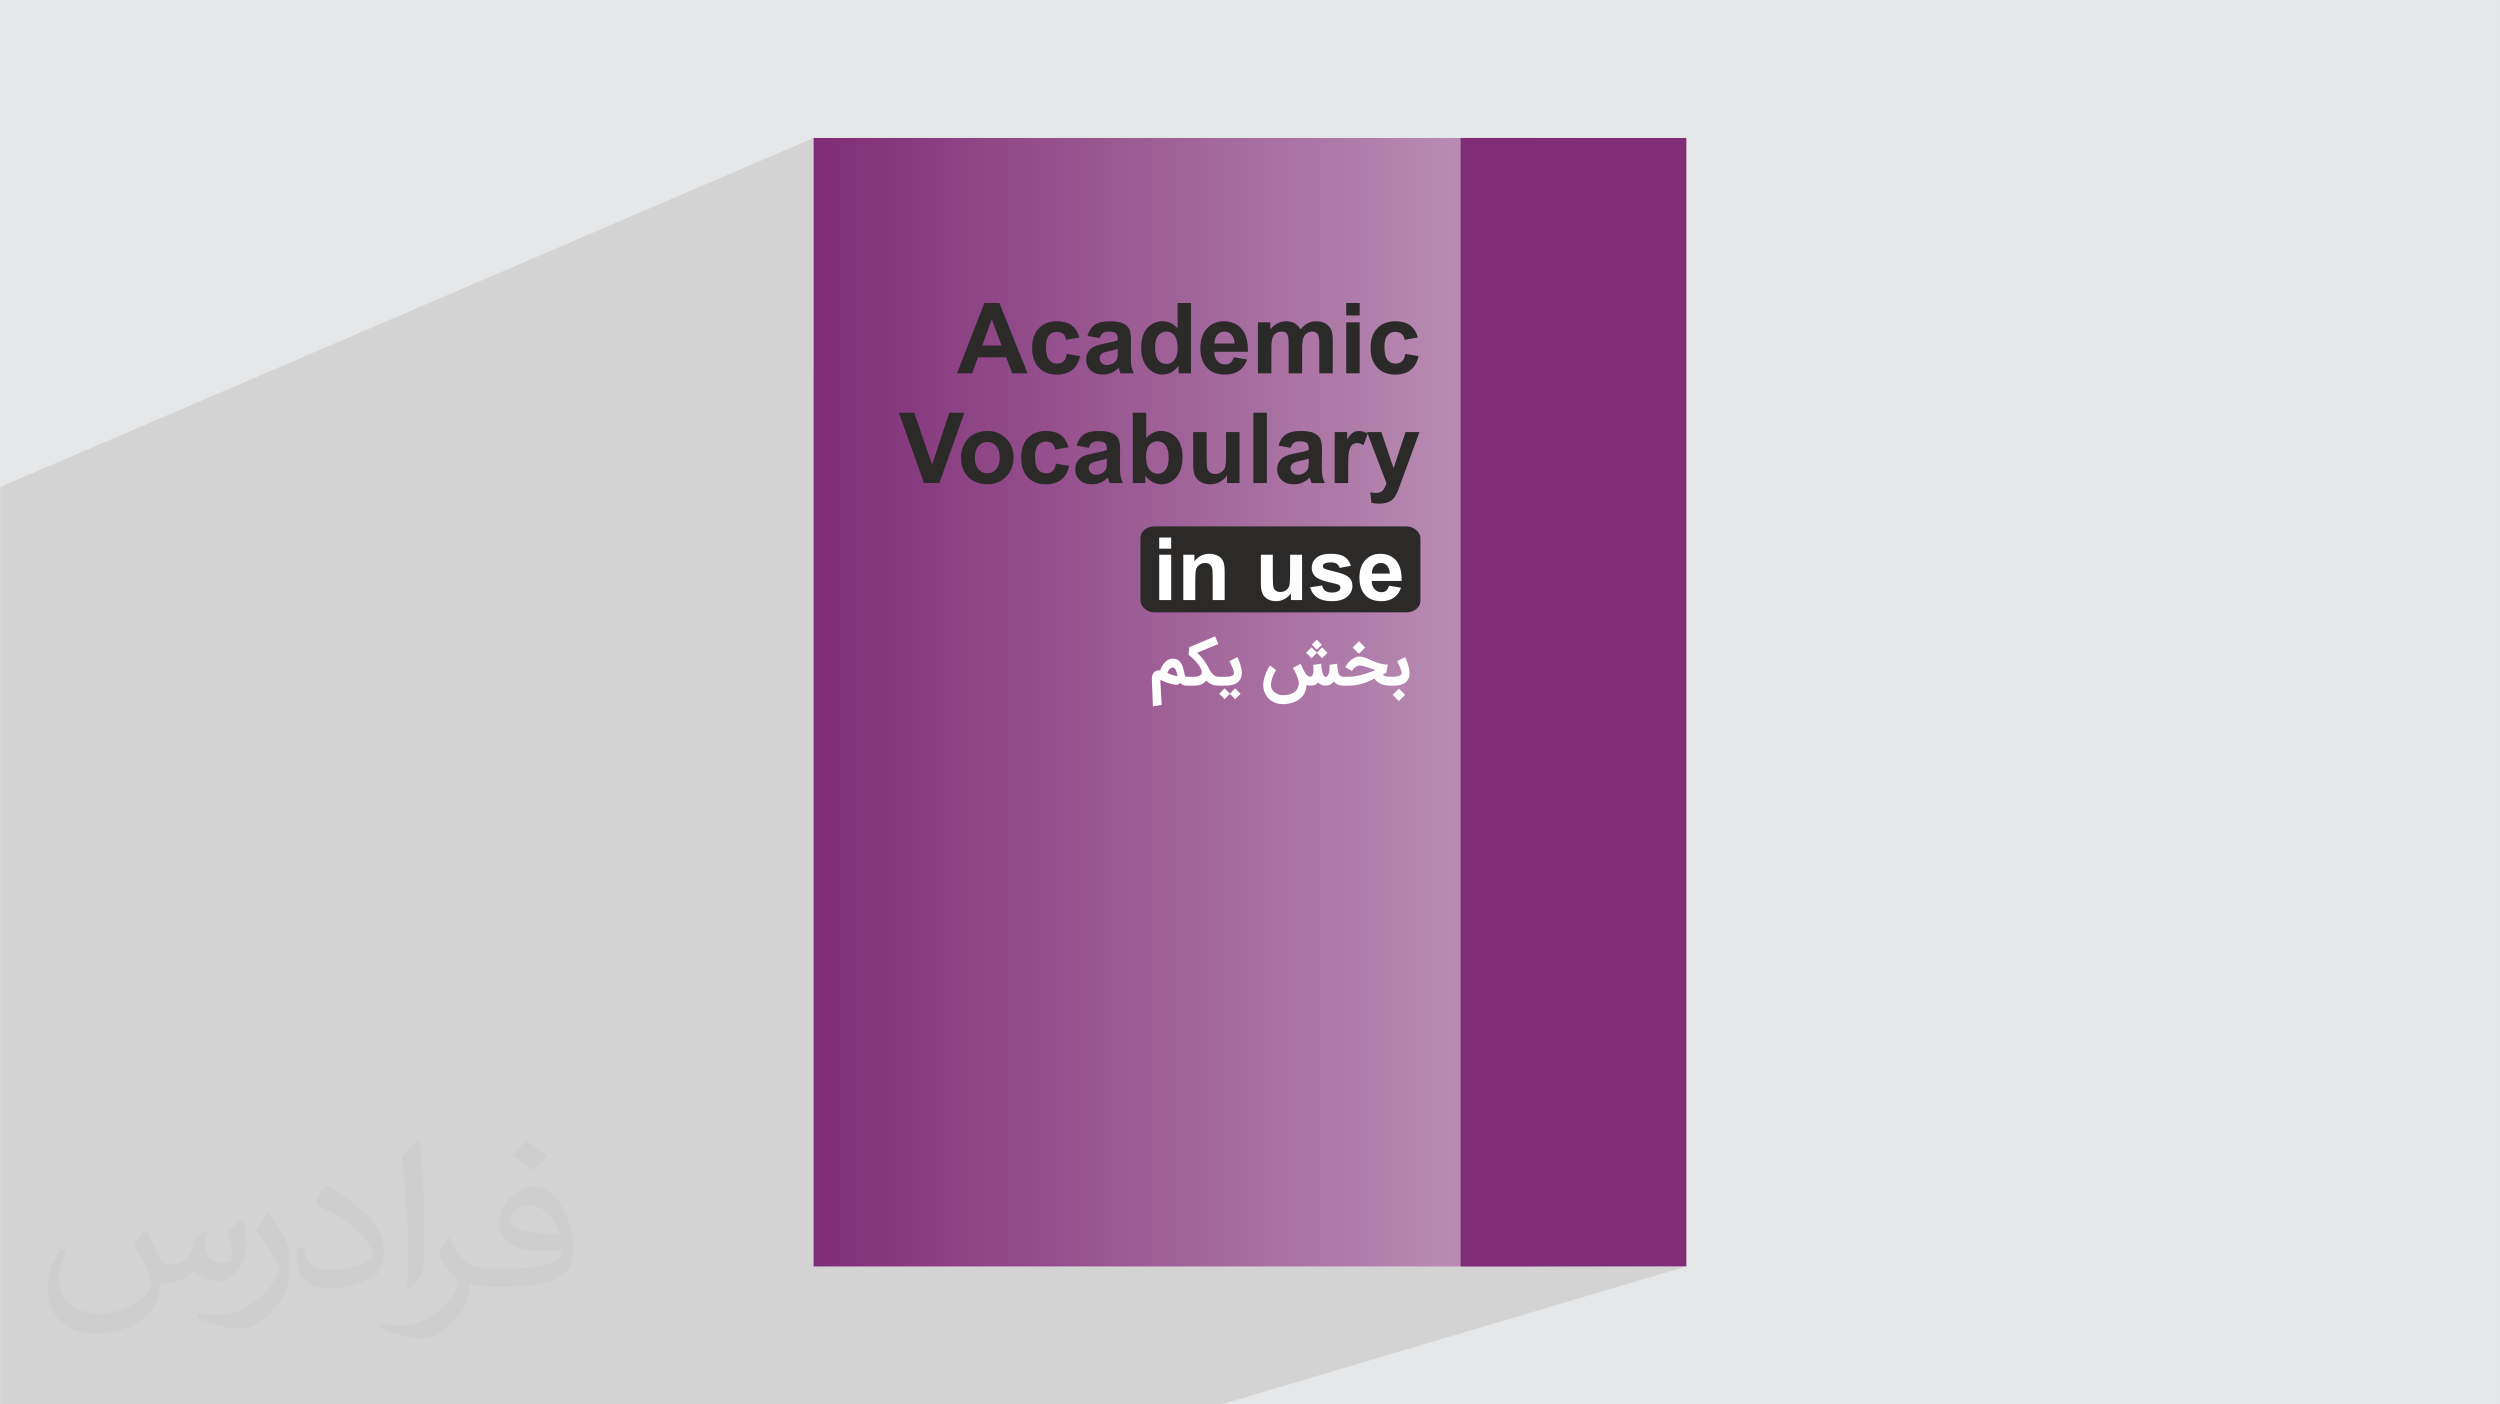
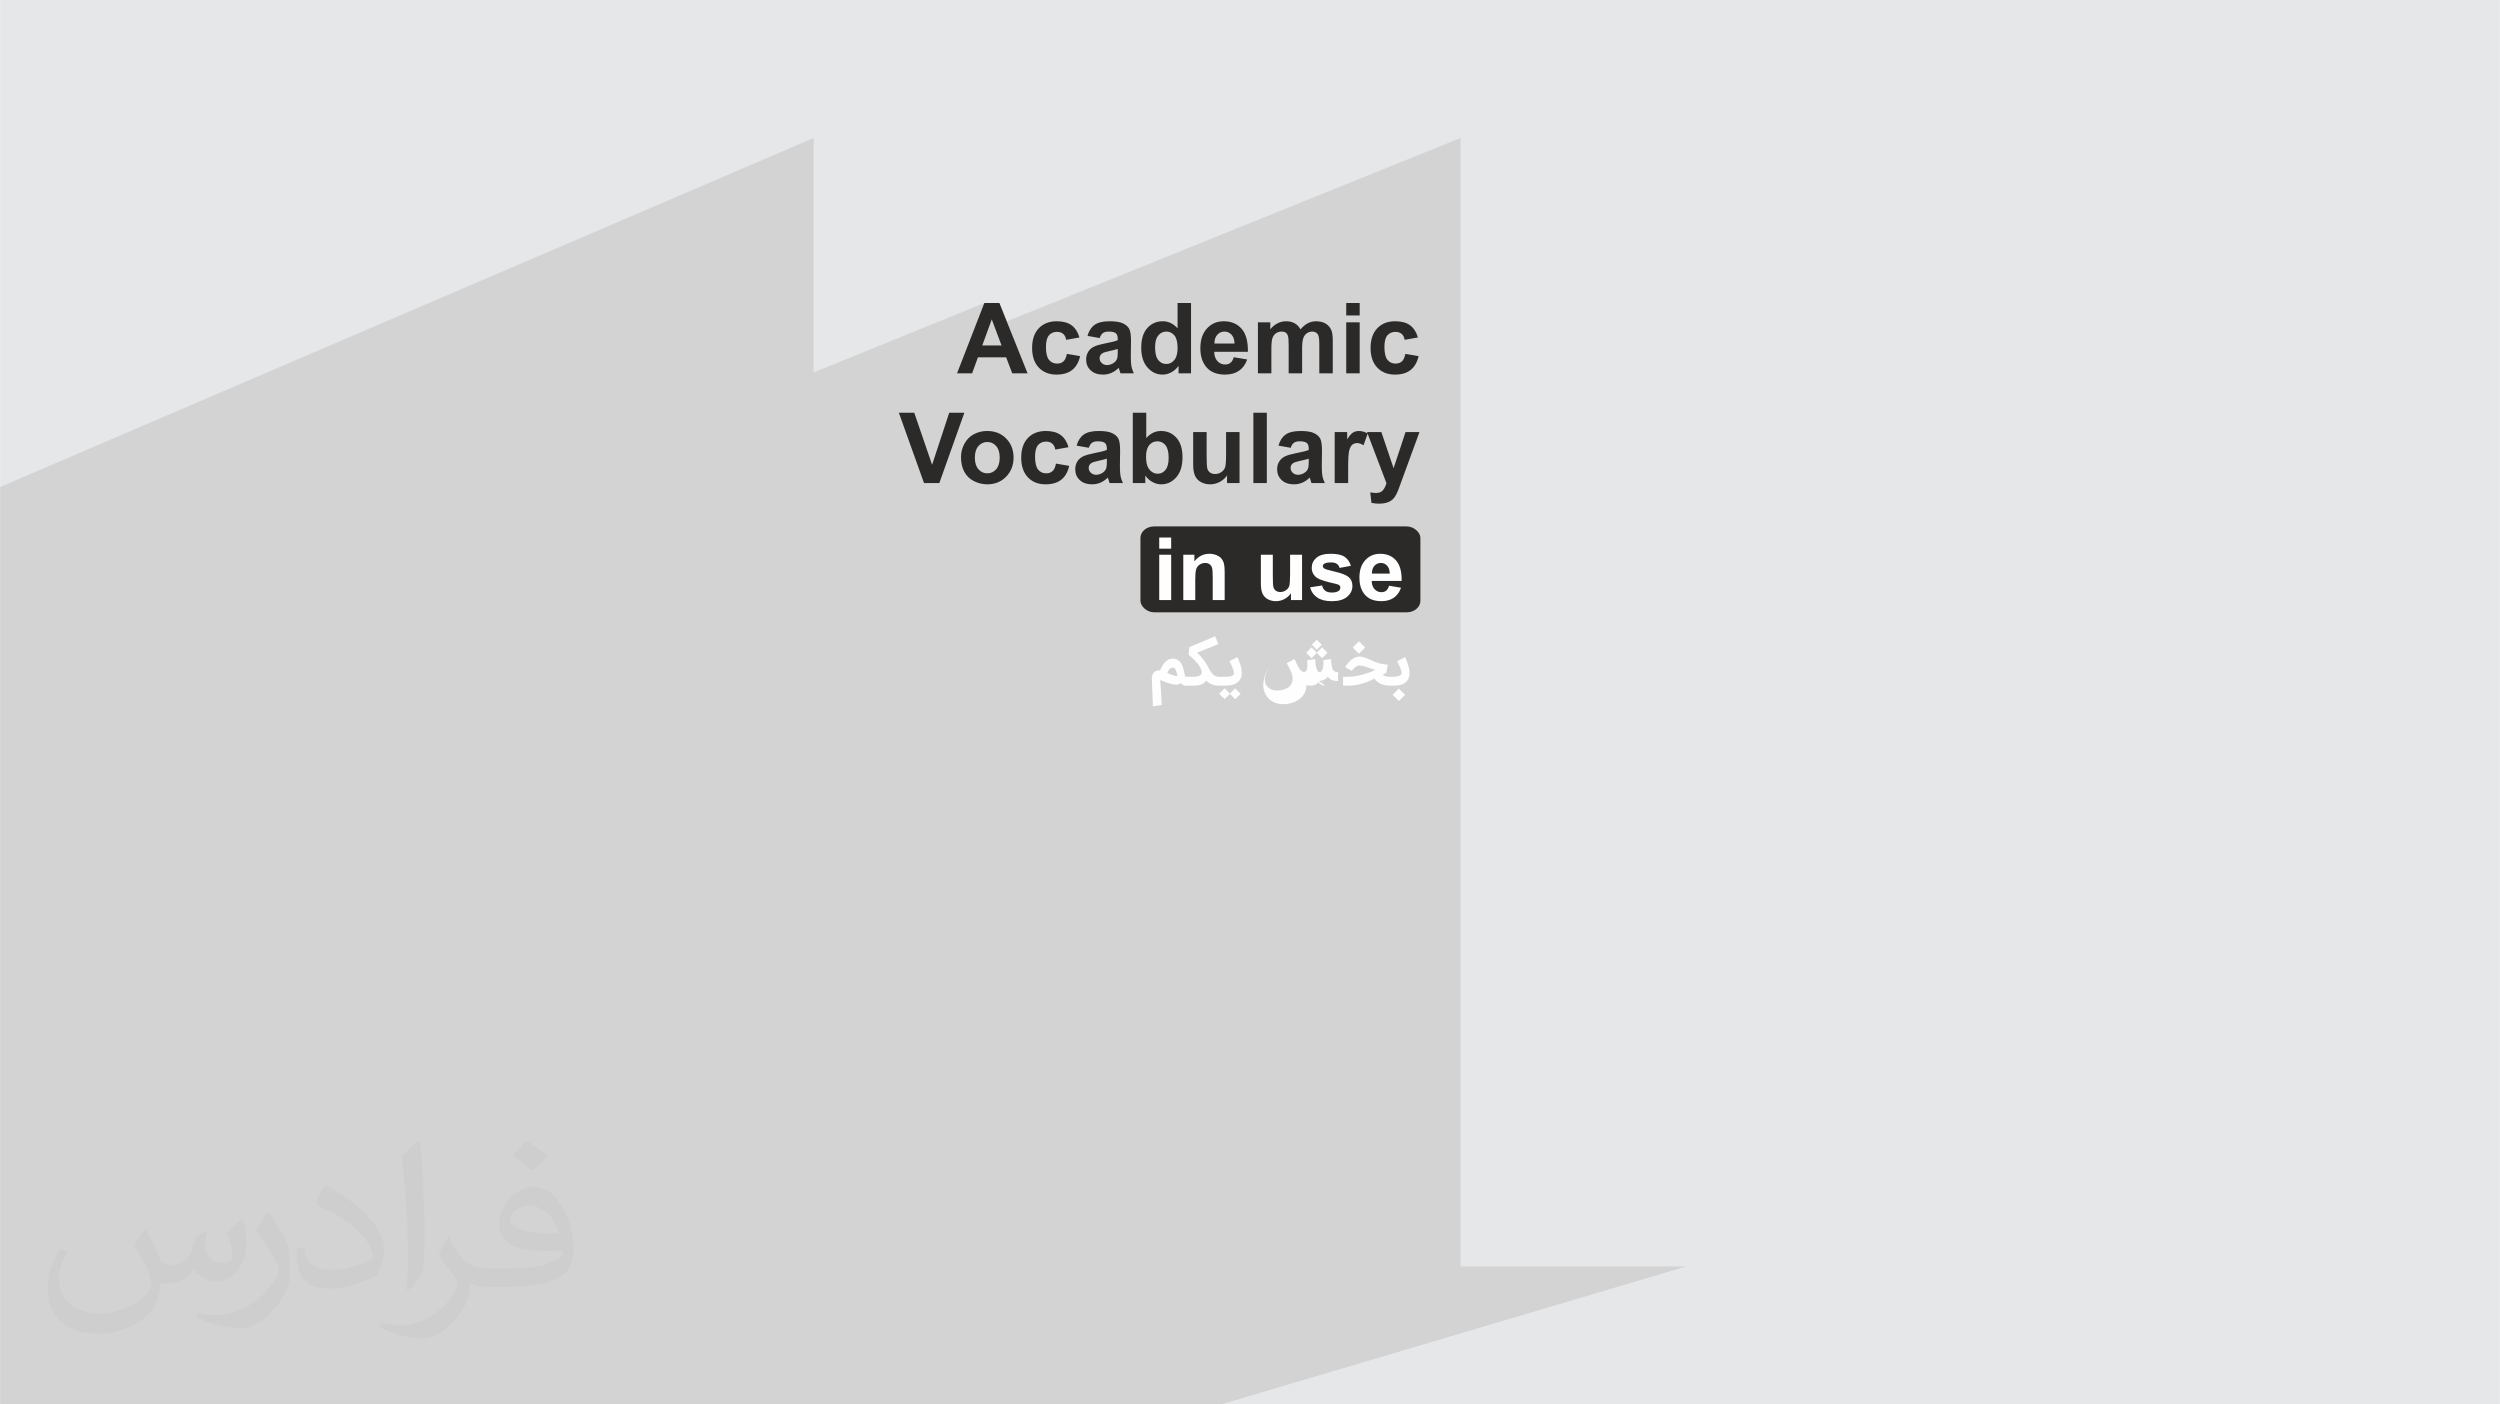
<svg xmlns="http://www.w3.org/2000/svg" xml:space="preserve" width="3.708in" height="2.083in" version="1.0" style="shape-rendering:geometricPrecision; text-rendering:geometricPrecision; image-rendering:optimizeQuality; fill-rule:evenodd; clip-rule:evenodd" viewBox="0 0 3702.73 2080.18">
  <defs>
    <style type="text/css">
   
    .fil6 {fill:#2B2A29}
    .fil5 {fill:#7F2D76}
    .fil0 {fill:#E6E7E8}
    .fil7 {fill:#FEFEFE;fill-rule:nonzero}
    .fil4 {fill:#2B2A29;fill-rule:nonzero}
    .fil2 {fill:#373435;fill-opacity:0.031}
    .fil1 {fill:#2B2A29;fill-opacity:0.102}
    .fil3 {fill:url(#id0)}
   
  </style>
    <linearGradient id="id0" gradientUnits="userSpaceOnUse" x1="1205.01" y1="1040.09" x2="2497.71" y2="1040.09">
      <stop offset="0" style="stop-opacity:1; stop-color:#7F2D76" />
      <stop offset="0.82" style="stop-opacity:1; stop-color:#BF96BA" />
      <stop offset="1" style="stop-opacity:1; stop-color:white" />
    </linearGradient>
  </defs>
  <g id="Layer_x0020_1">
    <polygon class="fil0" points="-0,0 3702.73,0 3702.73,2080.18 -0,2080.18 " />
    <polygon class="fil1" points="1487.98,2080.18 568.97,2080.18 -0,2080.18 -0,1774.71 -0,1769.51 -0,1758.6 -0,1754.68 -0,1751.15 -0,1742.24 -0,1739.66 -0,1739.14 -0,1735.29 -0,1734.46 -0,1733.03 -0,1732.48 -0,1729.43 -0,1727.51 -0,1724.04 -0,1722.44 -0,1721.5 -0,1720.84 -0,1719.27 -0,1717.9 -0,1717.37 -0,1715.3 -0,1714.86 -0,1713.94 -0,1713.02 -0,1710.98 -0,1709.96 -0,1709.6 -0,1701.98 -0,1697.88 -0,1697.62 -0,1695.93 -0,1695.46 -0,1694.92 -0,1691.37 -0,1690.81 -0,1690.22 -0,1689.75 -0,1687.89 -0,1686.4 -0,1686.1 -0,1683.42 -0,1681.68 -0,1680.46 -0,1678.91 -0,1678.73 -0,1678.34 -0,1677.1 -0,1676.56 -0,1675.83 -0,1673.96 -0,1673.67 -0,1670.92 -0,1669.81 -0,1669.28 -0,1668.42 -0,1668.06 -0,1665.66 -0,1665.62 -0,1664.19 -0,1663.67 -0,1660.32 -0,1659.25 -0,1658.71 -0,1657.64 -0,1656.74 -0,1654.97 -0,1649.35 -0,1648.46 -0,1648.04 -0,1643.27 -0,1642.73 -0,1641.74 -0,1639.47 -0,1638.02 -0,1634.66 -0,1628.62 -0,1626.4 -0,1624.09 -0,1621.96 -0,1620.91 -0,1620.78 -0,1620.66 -0,1616.59 -0,1616.53 -0,1615.35 -0,1611.71 -0,1606.44 -0,1605.53 -0,1603.95 -0,1603.64 -0,1598.01 -0,1592.68 -0,1588.47 -0,1586.72 -0,1585.23 -0,1583.82 -0,1577.94 -0,1576.86 -0,1574.17 -0,1573.41 -0,1561.15 -0,1560.6 -0,1554.77 -0,1548.66 -0,1546.24 -0,1540.38 -0,1534.43 -0,1533.07 -0,1528.54 -0,1518.81 -0,1512.25 -0,1501.34 -0,1495.55 -0,1494.86 -0,1491.51 -0,1490.86 -0,1490.52 -0,1480.6 -0,1470.98 -0,1468.63 -0,1467.98 -0,1466.52 -0,1460.56 -0,1456.55 -0,1445.9 -0,1444.94 -0,1441.93 -0,1436.86 -0,1433.54 -0,1430.03 -0,1427.85 -0,1426.48 -0,1426.45 -0,1419.7 -0,1418.14 -0,1414.67 -0,1414.25 -0,1413.29 -0,1411.07 -0,1410.65 -0,1405.44 -0,1404.52 -0,1403.08 -0,1401.91 -0,1401.24 -0,1397.99 -0,1395.05 -0,1393.61 -0,1391.19 -0,1388.38 -0,1378.38 -0,1373.18 -0,1366.74 -0,1361.7 -0,1356.84 -0,1355.38 -0,1353.47 -0,1347.34 -0,1343.32 -0,1340.52 -0,1340.34 -0,1338.37 -0,1337.57 -0,1335.77 -0,1331.72 -0,1331.16 -0,1330.65 -0,1328.96 -0,1328.83 -0,1323.79 -0,1320.44 -0,1317.62 -0,1316.62 -0,1313.92 -0,1312.43 -0,1307.73 -0,1304.89 -0,1304.11 -0,1304.01 -0,1303.16 -0,1302.13 -0,1299.35 -0,1295 -0,1294.25 -0,1290.94 -0,1289.83 -0,1286.5 -0,1285.66 -0,1279.64 -0,1278.71 -0,1274.13 -0,1273.36 -0,1270.09 -0,1267.29 -0,1267.17 -0,1264.97 -0,1260.02 -0,1259.25 -0,1258.13 -0,1256.05 -0,1255.97 -0,1252.17 -0,1251.91 -0,1246.28 -0,1246.09 -0,1245.23 -0,1243.94 -0,1243.18 -0,1239.86 -0,1239.57 -0,1236.11 -0,1233.88 -0,1232.98 -0,1231.51 -0,1228.89 -0,1228.87 -0,1228.56 -0,1228.32 -0,1224.09 -0,1221.11 -0,1219.21 -0,1218.16 -0,1215.49 -0,1212.82 -0,1212.24 -0,1206.61 -0,1203.15 -0,1200.27 -0,1191.56 -0,1191.19 -0,1179.72 -0,1178.92 -0,1178.5 -0,1176.2 -0,1172.19 -0,1170.4 -0,1164.35 -0,1163.21 -0,1163.11 -0,1159.49 -0,1159.35 -0,1159.02 -0,1154.29 -0,1152.5 -0,1151.57 -0,1150.67 -0,1145.45 -0,1145.42 -0,1143.25 -0,1139.12 -0,1129.82 -0,1129.61 -0,1118.39 -0,1111.22 -0,1108 -0,1102.26 -0,1097.58 -0,1078.52 -0,1067.76 -0,1049.88 -0,1041.67 -0,721.36 1205.01,204.35 1205.01,551.65 1457.88,448.81 1480.16,448.81 1491.05,476 2163.33,204.35 2163.33,1875.83 2497.71,1875.83 1808.66,2080.18 " />
    <path class="fil2" d="M215.96 1821.93c7.07,10.71 11.65,21.01 16.13,32.45 3.33,6.66 5.09,18.93 20.7,18.93 4.57,0 11.13,-1.35 16.95,-4.57 6.55,-3.44 11.54,-8.64 14.15,-16.53l6.24 -21.01 15.19 -7.49 1.04 1.04c-2.08,7.91 -2.59,15.5 -2.59,21.43 0,17.57 15.19,24.23 27.25,24.23 7.07,0 13.42,-3.44 13.42,-9.89 0,-8.32 -3.53,-22.47 -8.12,-35.16 7.07,-7.07 14.15,-14.15 22.26,-19.87l1.25 0.63c3.53,14.98 5.51,29.75 5.51,39.63 0,9.67 -4.27,20.39 -7.8,27.36 -7.28,13.73 -20.18,24.65 -35.78,24.65 -11.85,0 -25.06,-5.93 -34.12,-16.95l-0.52 0c-8.53,10.61 -21.74,20.18 -42.86,20.18l-6.55 0c-1.04,13.94 -4.05,23.81 -8.64,32.66 -12.58,24.54 -49.92,41.92 -85.08,41.92 -48.89,0 -73.43,-28.19 -73.43,-65.73 0,-23.19 7.59,-44.72 19.24,-60.01l9.56 3.95c-7.28,13.94 -12.17,27.04 -12.17,39.94 0,35.16 28.61,51.9 61.58,51.9 30.58,0 68.44,-19.45 75.31,-42.02 -2.59,-24.65 -11.85,-36.19 -26,-58.66 4.27,-7.49 9.78,-14.98 16.64,-22.98l1.25 0 0 0 0 0 -0.01 -0.04zm563.83 -132.3c10.3,6.45 20.39,14.04 30.27,22.78 -5.51,7.8 -12.38,14.88 -20.91,21.12 -9.89,-8.01 -19.76,-14.88 -29.86,-22.16 6.86,-7.7 13.63,-15.08 20.49,-21.74l0 0 0 0 0 0 0 0 0 0 0.01 0zm5.3 96.11c-16.64,0 -30.27,10.92 -30.27,19.03 0,17.38 33.28,22.78 73.12,22.56 -4.99,-20.39 -22.47,-41.61 -42.86,-41.61l0 0.01zm-37.35 92.99c21.64,0 40.57,-0.63 55.02,-4.27 16.13,-4.05 29.75,-12.17 29.75,-17.78 0,-1.46 0,-3.22 -0.52,-4.68 -9.05,0.83 -19.45,0.83 -28.5,0.83 -29.33,0 -51.79,-6.66 -60.64,-23.09 -2.19,-4.57 -3.74,-9.67 -3.74,-15.5 0,-15.92 6.86,-31.41 18.93,-42.13 10.08,-8.84 21.22,-14.35 32.55,-14.35 20.49,0 36.81,16.44 48.26,42.34 6.24,14.15 10.5,30.47 10.5,51.07 0,13.73 -3.74,25.27 -12.27,33.8 -15.92,15.4 -45.24,21.22 -90.17,21.22l-20.39 0 0 0 -5.3 0c-11.13,0 -19.14,-1.98 -25.48,-6.86l-1.04 0c0.31,2.59 0.52,5.09 0.52,7.49 0,10.08 -3.33,22.98 -10.08,33.28 -19.97,29.64 -41.61,42.53 -60.33,42.53 -18.93,0 -42.13,-7.28 -63.03,-16.75l3.74 -7.28c6.76,2.81 16.13,4.68 29.02,4.68 33.8,0 78.21,-32.45 83.72,-64.17 -1.25,-2.59 -3.53,-6.03 -6.76,-9.67 -9.89,-11.75 -16.13,-21.53 -21.95,-31.82 4.99,-9.89 9.56,-17.78 13.83,-24.96l1.77 -0.21c14.46,29.44 27.56,46.28 56.78,46.28l4.57 0 0 0 21.22 0 0 0 0 0 0 0 0 0 0 0 0.04 0zm-146.45 31.1c2.5,-13.52 2.7,-28.7 2.7,-42.86l0 -21.01c0,-39.21 -4.99,-96.2 -9.05,-133.34 7.07,-7.59 16.95,-16.53 24.75,-22.56l2.29 0.63c5.3,46.7 6.55,100.79 6.55,150.81 0,13.11 -0.52,25.9 -1.77,35.26 -0.73,11.85 -7.59,20.8 -22.26,34.53l-3.22 -1.46zm-150.71 -61.89c0.73,18.41 9.78,32.87 41.4,32.87 19.66,0 36.3,-5.09 54.71,-13.83 3.33,-1.46 5.09,-3.44 5.09,-5.09 0,-11.54 -8.84,-26.83 -23.71,-40.77 -14.46,-13.11 -33.6,-24.65 -51.48,-32.35 -6.14,-2.59 -8.12,-5.3 -8.12,-7.91 0,-5.3 7.07,-16.44 12.9,-24.44l1.98 -0.21c20.49,10.71 43.38,26.63 60.33,44.3 15.4,16.33 24.96,32.87 24.96,50.86 0,13.31 -4.05,25.79 -10.61,37.44 -22.47,11.33 -46.39,19.97 -70.1,19.97 -28.81,0 -48.47,-13.52 -48.47,-45.24 0,-3.44 0,-8.73 1.25,-15.61l9.89 0 0 0 0 0 0 0 0 0 0 0 -0.01 0zm-52.11 -52.32l17.89 28.92c6.55,10.71 12.69,22.37 12.69,40.77l0 23.5c0,19.03 -12.17,39.42 -31.82,59.6 -15.4,13.63 -29.02,19.45 -41.61,19.45 -18.72,0 -40.15,-5.82 -64.9,-16.44l2.81 -7.28c7.8,2.08 16.84,3.84 27.98,3.84 35.58,-0.21 71.97,-26.21 88.61,-57.93 1.98,-3.64 2.7,-7.07 2.7,-9.47 0,-3.64 -1.98,-7.7 -3.53,-11.33 -9.05,-17.05 -19.14,-32.66 -30.27,-47.12 5.82,-9.16 11.65,-17.99 17.99,-26.73l1.46 0.21 0 0 0 0 0 0 0 0 0 0 -0.01 0z" />
    <g id="_2332218506320">
-       <rect class="fil3" x="1205" y="204.35" width="1292.71" height="1671.49" />
      <path class="fil4" d="M1521.89 552.97l-22.72 0 -8.99 -23.72 -41.78 0 -8.65 23.72 -22.31 0 40.44 -104.16 22.28 0 41.73 104.16zm-38.55 -41.32l-14.47 -38.55 -14.07 38.55 28.54 0zm115.38 -11.79l-19.64 3.49c-0.65,-3.91 -2.16,-6.84 -4.51,-8.83 -2.35,-1.96 -5.38,-2.96 -9.12,-2.96 -4.97,0 -8.95,1.72 -11.9,5.16 -2.96,3.44 -4.44,9.19 -4.44,17.27 0,8.97 1.5,15.3 4.51,19.01 3.01,3.71 7.04,5.55 12.08,5.55 3.78,0 6.89,-1.09 9.29,-3.25 2.42,-2.16 4.12,-5.87 5.11,-11.15l19.64 3.35c-2.04,9.01 -5.94,15.83 -11.71,20.44 -5.77,4.6 -13.5,6.91 -23.22,6.91 -11.01,0 -19.81,-3.49 -26.36,-10.45 -6.57,-6.99 -9.84,-16.64 -9.84,-28.98 0,-12.49 3.3,-22.19 9.87,-29.14 6.57,-6.96 15.47,-10.43 26.7,-10.43 9.16,0 16.46,1.99 21.9,5.94 5.41,3.95 9.29,9.97 11.66,18.06zm29.99 0.87l-18.04 -3.2c2.04,-7.37 5.56,-12.82 10.52,-16.37 4.97,-3.54 12.37,-5.31 22.16,-5.31 8.9,0 15.54,1.04 19.91,3.15 4.34,2.11 7.42,4.78 9.19,8.03 1.77,3.25 2.67,9.19 2.67,17.87l-0.29 23.28c0,6.62 0.32,11.51 0.95,14.67 0.63,3.15 1.82,6.52 3.57,10.11l-19.79 0c-0.51,-1.31 -1.16,-3.25 -1.91,-5.82 -0.32,-1.19 -0.55,-1.97 -0.7,-2.33 -3.4,3.34 -7.03,5.84 -10.91,7.52 -3.88,1.67 -8,2.52 -12.39,2.52 -7.74,0 -13.85,-2.11 -18.31,-6.33 -4.46,-4.19 -6.69,-9.53 -6.69,-15.98 0,-4.24 1.02,-8.05 3.05,-11.4 2.04,-3.32 4.87,-5.89 8.56,-7.66 3.66,-1.77 8.95,-3.32 15.86,-4.65 9.31,-1.75 15.78,-3.39 19.37,-4.9l0 -2.01c0,-3.88 -0.95,-6.64 -2.84,-8.31 -1.91,-1.65 -5.5,-2.47 -10.76,-2.47 -3.57,0 -6.33,0.7 -8.31,2.13 -2.02,1.4 -3.62,3.9 -4.85,7.47zm26.77 16.15c-2.55,0.85 -6.6,1.86 -12.15,3.05 -5.53,1.19 -9.16,2.35 -10.86,3.47 -2.59,1.87 -3.9,4.19 -3.9,7.03 0,2.81 1.04,5.21 3.13,7.25 2.08,2.03 4.73,3.05 7.95,3.05 3.59,0 7.03,-1.19 10.31,-3.54 2.4,-1.82 4,-4 4.75,-6.62 0.51,-1.69 0.77,-4.95 0.77,-9.72l0 -3.98zm108.54 36.08l-18.47 0 0 -11.08c-3.08,4.32 -6.74,7.54 -10.94,9.72 -4.19,2.16 -8.44,3.25 -12.71,3.25 -8.7,0 -16.14,-3.49 -22.35,-10.5 -6.18,-7.01 -9.29,-16.75 -9.29,-29.29 0,-12.8 3.01,-22.55 9.05,-29.22 6.04,-6.67 13.65,-9.99 22.86,-9.99 8.44,0 15.76,3.52 21.92,10.52l0 -37.58 19.93 0 0 104.16zm-53.24 -39.21c0,8.07 1.12,13.92 3.33,17.53 3.22,5.23 7.71,7.85 13.48,7.85 4.58,0 8.48,-1.97 11.68,-5.89 3.23,-3.93 4.83,-9.77 4.83,-17.58 0,-8.7 -1.55,-14.96 -4.68,-18.79 -3.13,-3.83 -7.1,-5.75 -11.98,-5.75 -4.73,0 -8.68,1.89 -11.88,5.67 -3.17,3.78 -4.78,9.43 -4.78,16.95zm116.5 15.35l19.93 3.35c-2.55,7.3 -6.6,12.85 -12.1,16.68 -5.53,3.81 -12.44,5.72 -20.7,5.72 -13.12,0 -22.84,-4.29 -29.12,-12.87 -4.97,-6.89 -7.47,-15.57 -7.47,-26.07 0,-12.51 3.27,-22.33 9.8,-29.41 6.52,-7.1 14.79,-10.64 24.78,-10.64 11.2,0 20.05,3.71 26.55,11.13 6.47,7.42 9.58,18.79 9.29,34.12l-49.9 0c0.15,5.91 1.75,10.52 4.82,13.82 3.05,3.29 6.89,4.95 11.45,4.95 3.13,0 5.74,-0.85 7.85,-2.54 2.13,-1.7 3.73,-4.44 4.83,-8.22zm1.16 -20.22c-0.15,-5.79 -1.62,-10.21 -4.46,-13.22 -2.84,-3.03 -6.28,-4.53 -10.35,-4.53 -4.34,0 -7.93,1.6 -10.76,4.77 -2.83,3.18 -4.21,7.52 -4.17,12.98l29.75 0zm34.65 -31.43l18.33 0 0 10.31c6.57,-7.93 14.4,-11.9 23.5,-11.9 4.82,0 9.01,0.99 12.56,2.98 3.57,1.99 6.47,5 8.73,9.02 3.32,-4.03 6.91,-7.03 10.74,-9.02 3.83,-1.99 7.93,-2.98 12.29,-2.98 5.53,0 10.21,1.12 14.07,3.37 3.83,2.26 6.69,5.55 8.58,9.92 1.38,3.2 2.06,8.42 2.06,15.61l0 48.2 -19.93 0 0 -43.09c0,-7.49 -0.68,-12.31 -2.06,-14.47 -1.84,-2.84 -4.7,-4.27 -8.54,-4.27 -2.78,0 -5.43,0.85 -7.91,2.55 -2.45,1.72 -4.24,4.21 -5.33,7.49 -1.09,3.3 -1.62,8.49 -1.62,15.59l0 36.2 -19.93 0 0 -41.32c0,-7.32 -0.37,-12.08 -1.07,-14.19 -0.7,-2.13 -1.8,-3.73 -3.29,-4.78 -1.48,-1.04 -3.52,-1.55 -6.06,-1.55 -3.08,0 -5.85,0.83 -8.29,2.47 -2.48,1.67 -4.22,4.05 -5.29,7.17 -1.07,3.13 -1.6,8.32 -1.6,15.54l0 36.64 -19.93 0 0 -75.51zm130.8 -10.18l0 -18.47 19.93 0 0 18.47 -19.93 0zm0 85.69l0 -75.51 19.93 0 0 75.51 -19.93 0zm106.18 -53.1l-19.64 3.49c-0.65,-3.91 -2.16,-6.84 -4.51,-8.83 -2.35,-1.96 -5.38,-2.96 -9.12,-2.96 -4.96,0 -8.95,1.72 -11.9,5.16 -2.96,3.44 -4.43,9.19 -4.43,17.27 0,8.97 1.5,15.3 4.51,19.01 3.01,3.71 7.03,5.55 12.07,5.55 3.79,0 6.89,-1.09 9.29,-3.25 2.43,-2.16 4.12,-5.87 5.11,-11.15l19.64 3.35c-2.04,9.01 -5.94,15.83 -11.71,20.44 -5.77,4.6 -13.51,6.91 -23.22,6.91 -11.01,0 -19.81,-3.49 -26.36,-10.45 -6.57,-6.99 -9.84,-16.64 -9.84,-28.98 0,-12.49 3.29,-22.19 9.87,-29.14 6.57,-6.96 15.47,-10.43 26.7,-10.43 9.16,0 16.46,1.99 21.9,5.94 5.4,3.95 9.28,9.97 11.66,18.06zm-731.54 215.61l-37.27 -104.16 22.79 0 26.45 77.1 25.38 -77.1 22.4 0 -37.04 104.16 -22.72 0zm54.79 -38.67c0,-6.65 1.62,-13.07 4.9,-19.28 3.27,-6.23 7.91,-10.96 13.89,-14.23 5.99,-3.27 12.66,-4.92 20.05,-4.92 11.42,0 20.76,3.71 28.05,11.13 7.3,7.44 10.94,16.8 10.94,28.15 0,11.45 -3.69,20.93 -11.03,28.44 -7.37,7.52 -16.63,11.28 -27.81,11.28 -6.91,0 -13.5,-1.58 -19.79,-4.71 -6.25,-3.13 -11.03,-7.71 -14.31,-13.77 -3.27,-6.04 -4.9,-13.41 -4.9,-22.09zm20.51 1.07c0,7.49 1.77,13.24 5.31,17.22 3.56,4 7.93,5.99 13.14,5.99 5.19,0 9.56,-1.99 13.07,-5.99 3.52,-3.98 5.29,-9.78 5.29,-17.36 0,-7.4 -1.77,-13.09 -5.29,-17.07 -3.51,-4 -7.88,-5.99 -13.07,-5.99 -5.21,0 -9.58,1.99 -13.14,5.99 -3.54,3.97 -5.31,9.72 -5.31,17.21zm138.76 -15.49l-19.64 3.49c-0.65,-3.9 -2.16,-6.84 -4.51,-8.83 -2.35,-1.96 -5.38,-2.96 -9.12,-2.96 -4.96,0 -8.95,1.72 -11.9,5.16 -2.96,3.44 -4.43,9.19 -4.43,17.27 0,8.97 1.5,15.3 4.51,19.01 3.01,3.71 7.03,5.55 12.07,5.55 3.79,0 6.89,-1.09 9.29,-3.25 2.43,-2.16 4.12,-5.87 5.11,-11.15l19.64 3.35c-2.04,9.01 -5.94,15.83 -11.71,20.44 -5.77,4.6 -13.51,6.91 -23.22,6.91 -11.01,0 -19.81,-3.49 -26.36,-10.45 -6.57,-6.99 -9.84,-16.64 -9.84,-28.98 0,-12.49 3.29,-22.19 9.87,-29.14 6.57,-6.96 15.47,-10.43 26.7,-10.43 9.16,0 16.46,1.99 21.89,5.94 5.41,3.95 9.29,9.97 11.66,18.06zm29.99 0.87l-18.04 -3.2c2.04,-7.37 5.55,-12.82 10.52,-16.37 4.97,-3.54 12.37,-5.31 22.16,-5.31 8.9,0 15.54,1.04 19.91,3.15 4.34,2.11 7.42,4.78 9.19,8.03 1.77,3.24 2.67,9.19 2.67,17.87l-0.29 23.28c0,6.62 0.31,11.51 0.94,14.67 0.64,3.15 1.82,6.52 3.57,10.11l-19.79 0c-0.51,-1.31 -1.16,-3.25 -1.91,-5.81 -0.31,-1.19 -0.55,-1.97 -0.7,-2.33 -3.4,3.34 -7.04,5.84 -10.91,7.51 -3.88,1.67 -8,2.52 -12.39,2.52 -7.74,0 -13.85,-2.11 -18.31,-6.33 -4.46,-4.19 -6.69,-9.53 -6.69,-15.98 0,-4.24 1.02,-8.05 3.05,-11.4 2.04,-3.32 4.87,-5.89 8.56,-7.66 3.66,-1.77 8.95,-3.32 15.86,-4.65 9.31,-1.75 15.78,-3.39 19.37,-4.9l0 -2.01c0,-3.88 -0.94,-6.64 -2.83,-8.31 -1.91,-1.65 -5.51,-2.47 -10.77,-2.47 -3.56,0 -6.33,0.7 -8.31,2.13 -2.02,1.4 -3.61,3.9 -4.85,7.47zm26.76 16.15c-2.55,0.85 -6.6,1.86 -12.15,3.05 -5.53,1.19 -9.16,2.35 -10.86,3.47 -2.59,1.87 -3.9,4.19 -3.9,7.03 0,2.81 1.04,5.21 3.13,7.25 2.08,2.03 4.73,3.05 7.95,3.05 3.59,0 7.04,-1.19 10.31,-3.54 2.4,-1.82 4,-4 4.75,-6.62 0.51,-1.69 0.77,-4.95 0.77,-9.72l0 -3.98zm38.43 36.08l0 -104.16 19.93 0 0 37.58c6.16,-7.01 13.44,-10.52 21.87,-10.52 9.19,0 16.78,3.32 22.79,9.99 6.01,6.67 9.02,16.24 9.02,28.73 0,12.9 -3.05,22.84 -9.19,29.82 -6.13,6.95 -13.6,10.45 -22.35,10.45 -4.32,0 -8.56,-1.12 -12.75,-3.33 -4.19,-2.22 -7.81,-5.43 -10.84,-9.65l0 11.08 -18.48 0zm19.64 -39.2c0,7.83 1.23,13.65 3.71,17.38 3.47,5.34 8.05,8 13.8,8 4.41,0 8.17,-1.89 11.3,-5.67 3.11,-3.79 4.65,-9.75 4.65,-17.87 0,-8.66 -1.57,-14.89 -4.7,-18.72 -3.13,-3.83 -7.13,-5.75 -12.03,-5.75 -4.8,0 -8.78,1.87 -11.96,5.6 -3.17,3.73 -4.77,9.41 -4.77,17.02zm119.99 39.2l0 -11.3c-2.76,4.03 -6.38,7.23 -10.87,9.63 -4.49,2.37 -9.21,3.57 -14.18,3.57 -5.09,0 -9.65,-1.12 -13.68,-3.35 -4.05,-2.23 -6.96,-5.38 -8.75,-9.41 -1.82,-4.05 -2.72,-9.63 -2.72,-16.75l0 -47.89 19.93 0 0 34.77c0,10.64 0.36,17.14 1.12,19.54 0.73,2.4 2.06,4.32 4.03,5.7 1.94,1.41 4.41,2.11 7.42,2.11 3.42,0 6.47,-0.95 9.19,-2.81 2.72,-1.86 4.56,-4.19 5.56,-6.98 0.99,-2.79 1.5,-9.58 1.5,-20.42l0 -31.91 19.93 0 0 75.5 -18.47 0zm38.96 0l0 -104.16 19.93 0 0 104.16 -19.93 0zm55.26 -52.22l-18.04 -3.2c2.04,-7.37 5.56,-12.82 10.52,-16.37 4.97,-3.54 12.37,-5.31 22.16,-5.31 8.9,0 15.54,1.04 19.9,3.15 4.34,2.11 7.42,4.78 9.19,8.03 1.77,3.24 2.67,9.19 2.67,17.87l-0.29 23.28c0,6.62 0.32,11.51 0.95,14.67 0.63,3.15 1.82,6.52 3.57,10.11l-19.79 0c-0.51,-1.31 -1.16,-3.25 -1.91,-5.81 -0.32,-1.19 -0.55,-1.97 -0.7,-2.33 -3.4,3.34 -7.03,5.84 -10.91,7.51 -3.88,1.67 -8,2.52 -12.39,2.52 -7.74,0 -13.85,-2.11 -18.31,-6.33 -4.46,-4.19 -6.69,-9.53 -6.69,-15.98 0,-4.24 1.02,-8.05 3.05,-11.4 2.04,-3.32 4.87,-5.89 8.56,-7.66 3.66,-1.77 8.95,-3.32 15.85,-4.65 9.31,-1.75 15.79,-3.39 19.38,-4.9l0 -2.01c0,-3.88 -0.95,-6.64 -2.84,-8.31 -1.91,-1.65 -5.5,-2.47 -10.77,-2.47 -3.56,0 -6.33,0.7 -8.31,2.13 -2.01,1.4 -3.61,3.9 -4.85,7.47zm26.77 16.15c-2.55,0.85 -6.6,1.86 -12.15,3.05 -5.53,1.19 -9.16,2.35 -10.87,3.47 -2.59,1.87 -3.9,4.19 -3.9,7.03 0,2.81 1.04,5.21 3.13,7.25 2.08,2.03 4.73,3.05 7.95,3.05 3.59,0 7.03,-1.19 10.31,-3.54 2.4,-1.82 4,-4 4.75,-6.62 0.51,-1.69 0.77,-4.95 0.77,-9.72l0 -3.98zm58.36 36.08l-19.93 0 0 -75.5 18.48 0 0 10.72c3.17,-5.07 6.04,-8.39 8.58,-9.97 2.55,-1.58 5.43,-2.35 8.66,-2.35 4.56,0 8.94,1.26 13.17,3.75l-6.19 17.41c-3.37,-2.18 -6.49,-3.27 -9.38,-3.27 -2.81,0 -5.19,0.78 -7.13,2.31 -1.94,1.55 -3.47,4.31 -4.58,8.34 -1.12,4.02 -1.67,12.46 -1.67,25.28l0 23.28zm45.83 30.55c-3.83,0 -7.61,-0.42 -11.32,-1.21l-1.75 -15.56c3.13,0.61 5.96,0.92 8.48,0.92 4.65,0 8.1,-1.36 10.33,-4.1 2.23,-2.74 3.95,-6.23 5.14,-10.45l-28.76 -75.65 21.24 0 18.11 53.56 17.68 -53.56 20.66 0 -26.62 72.67 -4.8 13.11c-1.77,4.39 -3.44,7.74 -5.04,10.06 -1.58,2.31 -3.42,4.2 -5.48,5.63 -2.06,1.45 -4.61,2.57 -7.64,3.37 -3.01,0.8 -6.43,1.21 -10.23,1.21z" />
-       <rect class="fil5" x="2163.33" y="204.35" width="334.39" height="1671.49" />
      <rect class="fil6" x="1689.1" y="779.72" width="414.66" height="127.25" rx="20.33" ry="16.97" />
      <path class="fil7" d="M1716.9 812.64l0 -16.42 17.71 0 0 16.42 -17.71 0zm0 76.14l0 -67.1 17.71 0 0 67.1 -17.71 0zm96.94 0l-17.71 0 0 -34.19c0,-7.24 -0.39,-11.92 -1.14,-14.03 -0.78,-2.13 -2,-3.77 -3.73,-4.95 -1.72,-1.18 -3.79,-1.77 -6.2,-1.77 -3.1,0 -5.88,0.84 -8.34,2.52 -2.48,1.68 -4.16,3.92 -5.06,6.67 -0.92,2.78 -1.38,7.91 -1.38,15.41l0 30.34 -17.71 0 0 -67.1 16.42 0 0 9.85c5.88,-7.52 13.28,-11.27 22.21,-11.27 3.92,0 7.52,0.71 10.78,2.11 3.28,1.42 5.73,3.21 7.39,5.39 1.68,2.19 2.84,4.67 3.49,7.45 0.67,2.78 0.99,6.74 0.99,11.92l0 41.65zm98.21 0l0 -10.04c-2.46,3.58 -5.67,6.42 -9.65,8.56 -3.99,2.11 -8.19,3.16 -12.6,3.16 -4.52,0 -8.58,-0.99 -12.15,-2.97 -3.6,-1.99 -6.18,-4.78 -7.78,-8.36 -1.62,-3.6 -2.42,-8.55 -2.42,-14.89l0 -42.56 17.71 0 0 30.9c0,9.46 0.32,15.23 0.99,17.36 0.65,2.13 1.83,3.83 3.58,5.06 1.72,1.25 3.92,1.88 6.59,1.88 3.03,0 5.75,-0.84 8.16,-2.5 2.41,-1.65 4.05,-3.72 4.94,-6.2 0.88,-2.48 1.33,-8.51 1.33,-18.15l0 -28.35 17.71 0 0 67.1 -16.42 0zm28.29 -18.87l17.84 -2.72c0.75,3.43 2.28,6.03 4.61,7.8 2.31,1.78 5.56,2.67 9.72,2.67 4.59,0 8.04,-0.84 10.36,-2.52 1.55,-1.18 2.33,-2.78 2.33,-4.76 0,-1.34 -0.43,-2.46 -1.27,-3.34 -0.88,-0.84 -2.87,-1.64 -5.93,-2.35 -14.33,-3.17 -23.4,-6.05 -27.23,-8.66 -5.33,-3.64 -7.97,-8.69 -7.97,-15.13 0,-5.84 2.3,-10.73 6.9,-14.7 4.59,-3.96 11.7,-5.94 21.33,-5.94 9.18,0 16.01,1.51 20.47,4.5 4.46,3.02 7.54,7.45 9.23,13.34l-16.68 3.1c-0.71,-2.63 -2.09,-4.65 -4.09,-6.05 -2,-1.4 -4.87,-2.09 -8.6,-2.09 -4.7,0 -8.06,0.64 -10.1,1.96 -1.36,0.93 -2.03,2.13 -2.03,3.6 0,1.27 0.59,2.35 1.77,3.24 1.61,1.18 7.15,2.85 16.63,5 9.48,2.15 16.09,4.78 19.84,7.91 3.73,3.14 5.58,7.56 5.58,13.21 0,6.14 -2.56,11.44 -7.71,15.86 -5.13,4.42 -12.73,6.64 -22.82,6.64 -9.14,0 -16.37,-1.85 -21.72,-5.53 -5.32,-3.68 -8.81,-8.69 -10.45,-15.02zm117.02 -2.33l17.71 2.98c-2.26,6.49 -5.86,11.42 -10.75,14.82 -4.91,3.38 -11.05,5.08 -18.4,5.08 -11.66,0 -20.3,-3.81 -25.87,-11.44 -4.42,-6.12 -6.64,-13.83 -6.64,-23.17 0,-11.12 2.91,-19.84 8.7,-26.13 5.79,-6.31 13.14,-9.46 22.02,-9.46 9.96,0 17.82,3.3 23.59,9.89 5.75,6.59 8.51,16.7 8.25,30.32l-44.34 0c0.13,5.26 1.55,9.35 4.28,12.28 2.71,2.93 6.12,4.39 10.17,4.39 2.78,0 5.1,-0.75 6.98,-2.26 1.89,-1.51 3.32,-3.95 4.29,-7.31zm1.03 -17.97c-0.13,-5.15 -1.45,-9.07 -3.97,-11.74 -2.52,-2.7 -5.58,-4.03 -9.2,-4.03 -3.86,0 -7.05,1.42 -9.57,4.24 -2.52,2.83 -3.75,6.68 -3.71,11.53l26.44 0z" />
-       <path class="fil7" d="M1707.54 1046.15l-1.61 -41.15c0,-0.18 0.02,-0.66 0.08,-1.43 0.04,-0.76 0.2,-1.64 0.48,-2.65 0.25,-0.99 0.68,-2.04 1.29,-3.1 0.59,-1.08 1.43,-2.04 2.5,-2.87 0.33,-0.32 0.76,-0.59 1.27,-0.85 0.51,-0.24 1.07,-0.46 1.65,-0.65 0.59,-0.2 1.19,-0.35 1.83,-0.44 0.64,-0.1 1.27,-0.14 1.91,-0.14l0.67 0c0.22,0 0.42,0.01 0.65,0.04 0.81,-2.05 1.8,-4.13 2.96,-6.2 1.16,-2.07 2.5,-3.95 4.05,-5.61 1.53,-1.66 3.28,-3.01 5.21,-4.03 1.91,-1.02 4.05,-1.51 6.41,-1.45 2.74,0 5.05,0.51 6.94,1.54 1.88,1.05 3.46,2.44 4.74,4.16 1.27,1.73 2.29,3.74 3.07,6.01 0.78,2.28 1.42,4.65 1.91,7.15 0.48,2.4 0.92,4.33 1.35,5.78 0.43,1.43 0.92,2.15 1.48,2.15l1.28 0 0 13.15 -1.58 0c-1.62,-0.07 -3.02,-0.41 -4.19,-1.07 -1.16,-0.65 -2.28,-1.63 -3.33,-2.93 -0.67,0.55 -1.4,1.08 -2.21,1.6 -0.83,0.51 -1.64,0.85 -2.44,1.01 -0.83,0.11 -1.86,0.11 -3.07,-0.02 -1.23,-0.12 -2.55,-0.35 -4,-0.66 -1.43,-0.32 -2.95,-0.7 -4.54,-1.17 -1.59,-0.44 -3.2,-0.97 -4.81,-1.53 -1.59,-0.57 -3.17,-1.17 -4.71,-1.81 -1.53,-0.64 -2.97,-1.28 -4.3,-1.91 0.33,6.07 0.68,12.25 1.07,18.56 0.37,6.31 0.74,12.46 1.05,18.48l-13.04 2.04zm29.08 -57.34c-0.96,0.08 -1.84,0.37 -2.63,0.89 -0.8,0.51 -1.51,1.13 -2.17,1.88 -0.65,0.75 -1.21,1.56 -1.7,2.43 -0.48,0.88 -0.9,1.69 -1.23,2.47 1,0.61 2.15,1.21 3.46,1.78 1.29,0.59 2.65,1.1 4.05,1.56 1.4,0.46 2.77,0.85 4.11,1.15 1.36,0.3 2.55,0.46 3.6,0.49 -0.33,-1.54 -0.7,-3.1 -1.1,-4.65 -0.4,-1.54 -0.89,-2.95 -1.45,-4.17 -0.57,-1.24 -1.26,-2.21 -2.07,-2.93 -0.8,-0.72 -1.75,-1.02 -2.87,-0.91zm19.38 13.62l13.58 0c1.42,0 2.72,-0.16 3.95,-0.49 1.21,-0.33 2.28,-0.77 3.2,-1.31 0.91,-0.54 1.64,-1.16 2.2,-1.83 0.56,-0.68 0.87,-1.37 0.96,-2.05 0.15,-1.38 -0.06,-2.88 -0.62,-4.49 -0.56,-1.61 -1.36,-3.25 -2.37,-4.92 -1.02,-1.67 -2.23,-3.36 -3.62,-5.03 -1.39,-1.67 -2.82,-3.26 -4.32,-4.79 -1.5,-1.53 -3,-2.94 -4.48,-4.24 -1.48,-1.31 -2.84,-2.43 -4.1,-3.36l1.14 -11.44 38.18 -16 4.82 11.42 -31.53 12.89c1.91,1.77 3.63,3.5 5.17,5.17 1.53,1.67 2.95,3.35 4.24,5.02 1.29,1.69 2.45,3.36 3.52,5.03 1.07,1.68 2.07,3.39 3.03,5.18 0.83,1.54 1.69,3.18 2.61,4.92 0.91,1.73 1.97,3.33 3.17,4.82 1.21,1.48 2.61,2.73 4.19,3.76 1.58,1.02 3.41,1.59 5.53,1.73l2.56 0 0 13.15 -1.29 0c-1.92,0 -3.77,-0.15 -5.53,-0.4 -1.74,-0.27 -3.39,-0.7 -4.98,-1.29 -1.58,-0.61 -3.07,-1.37 -4.5,-2.33 -1.42,-0.96 -2.79,-2.13 -4.1,-3.52 -0.99,1.34 -2.13,2.46 -3.44,3.41 -1.31,0.94 -2.67,1.72 -4.14,2.33 -1.45,0.62 -2.94,1.05 -4.5,1.34 -1.54,0.27 -3.07,0.43 -4.57,0.46l-13.95 0 0 -13.15zm49.36 0l9.97 0c1.2,0 2.5,-0.06 3.95,-0.19 1.43,-0.11 2.79,-0.37 4.05,-0.77 1.26,-0.38 2.31,-0.96 3.15,-1.72 0.85,-0.76 1.28,-1.77 1.28,-3.01 0,-0.67 -0.21,-1.65 -0.61,-2.98 -0.4,-1.31 -0.92,-2.79 -1.58,-4.4 -0.65,-1.62 -1.38,-3.33 -2.19,-5.09 -0.83,-1.77 -1.63,-3.46 -2.44,-5.06l11.88 -5.91c0.78,1.75 1.54,3.61 2.31,5.57 0.77,1.97 1.45,3.97 2.06,5.99 0.6,2.02 1.1,4.03 1.48,6.03 0.37,2.01 0.56,3.93 0.56,5.77 0,3.42 -0.64,6.34 -1.89,8.75 -1.26,2.39 -2.96,4.35 -5.13,5.86 -2.17,1.5 -4.7,2.59 -7.6,3.28 -2.91,0.67 -6.03,1.02 -9.35,1.02l-9.89 0 0 -13.15zm16.22 25.31l-7.81 7.8 -8.07 -8.01 7.98 -8.02 7.9 7.9 7.8 -7.81 8.07 8.02 -7.98 8.03 -7.9 -7.9zm140.93 -12.26c-2.37,0 -4.38,-0.44 -6,-1.37 -1.63,-0.91 -2.95,-2.06 -4.02,-3.44 -0.57,0.75 -1.2,1.42 -1.86,2.01 -0.67,0.61 -1.45,1.11 -2.34,1.54 -0.9,0.43 -1.95,0.75 -3.17,0.97 -1.19,0.22 -2.63,0.33 -4.3,0.33 -1.16,0 -2.22,-0.08 -3.18,-0.25 -0.97,-0.16 -1.87,-0.37 -2.66,-0.63 -0.03,3.25 -0.53,6.2 -1.48,8.86 -0.96,2.66 -2.26,5.03 -3.9,7.13 -1.65,2.11 -3.58,3.93 -5.8,5.5 -2.21,1.54 -4.6,2.83 -7.15,3.84 -2.55,1.02 -5.21,1.77 -8,2.26 -2.79,0.51 -5.55,0.75 -8.28,0.75 -4.26,0 -8.17,-0.7 -11.77,-2.09 -3.6,-1.4 -6.71,-3.38 -9.32,-5.91 -2.63,-2.54 -4.66,-5.57 -6.13,-9.14 -1.46,-3.55 -2.19,-7.48 -2.19,-11.77 0.08,-2.5 0.41,-5.05 1.02,-7.65 0.59,-2.61 1.36,-5.16 2.28,-7.64 0.92,-2.5 1.96,-4.88 3.13,-7.13 1.15,-2.26 2.31,-4.29 3.5,-6.09l9.06 6.95c-1,1.63 -1.96,3.36 -2.87,5.19 -0.93,1.83 -1.72,3.68 -2.39,5.54 -0.68,1.86 -1.23,3.75 -1.64,5.64 -0.41,1.88 -0.62,3.69 -0.62,5.43 -0.09,2.1 0.32,4.09 1.23,5.97 0.89,1.86 2.15,3.5 3.77,4.89 1.62,1.4 3.52,2.52 5.72,3.33 2.18,0.81 4.54,1.23 7.06,1.23 1.91,0 3.82,-0.13 5.72,-0.4 1.9,-0.25 3.71,-0.68 5.45,-1.29 1.71,-0.59 3.34,-1.36 4.82,-2.28 1.5,-0.92 2.81,-2.05 3.89,-3.39 1.1,-1.32 1.96,-2.86 2.58,-4.63 0.62,-1.75 0.94,-3.76 0.94,-5.99 0,-1.67 -0.25,-3.41 -0.75,-5.22 -0.49,-1.81 -1.16,-3.66 -1.97,-5.56 -0.81,-1.91 -1.75,-3.84 -2.79,-5.8 -1.04,-1.97 -2.1,-3.93 -3.22,-5.91l11.51 -6.14c0.99,2.39 2.02,4.73 3.11,7.02 1.08,2.3 2.21,4.37 3.38,6.17 1.16,1.81 2.35,3.28 3.61,4.36 1.25,1.1 2.54,1.63 3.86,1.56 1.12,-0.04 1.99,-0.34 2.65,-0.91 0.65,-0.59 1.14,-1.35 1.51,-2.29 0.37,-0.94 0.59,-2.03 0.7,-3.24 0.11,-1.23 0.17,-2.5 0.17,-3.82l-0.25 -7.2 11.8 -1.61c0,0.77 0.04,1.79 0.12,3.05 0.06,1.27 0.18,2.61 0.37,4.06 0.17,1.43 0.43,2.9 0.75,4.36 0.32,1.47 0.73,2.79 1.23,3.97 0.49,1.18 1.1,2.13 1.78,2.88 0.7,0.75 1.52,1.14 2.46,1.14 0.9,0 1.72,-0.43 2.43,-1.28 0.7,-0.85 1.29,-1.93 1.78,-3.26 0.48,-1.32 0.85,-2.81 1.08,-4.43 0.22,-1.61 0.35,-3.2 0.35,-4.75 0,-0.62 -0.02,-1.05 -0.03,-1.31 0,-0.27 -0.02,-0.51 -0.02,-0.72 0,-0.2 0,-0.44 -0.02,-0.75 -0.01,-0.29 -0.01,-0.77 -0.01,-1.44l11.26 -1.61c0.11,1.52 0.2,2.76 0.28,3.73 0.08,0.97 0.16,1.84 0.24,2.64 0.09,0.8 0.19,1.6 0.32,2.41 0.13,0.83 0.3,1.83 0.52,3.06 0.24,1.27 0.63,2.39 1.12,3.33 0.5,0.94 1.1,1.72 1.78,2.34 0.7,0.62 1.46,1.08 2.29,1.38 0.83,0.32 1.69,0.46 2.57,0.46l1.26 0 0 13.15 -0.83 0.03c-3.11,0 -5.85,-0.5 -8.19,-1.47 -2.35,-0.99 -4.36,-2.56 -6.04,-4.73 -1.5,1.91 -3.36,3.41 -5.61,4.48 -2.24,1.07 -4.79,1.59 -7.65,1.59zm-12.2 -48.42l-7.8 7.81 -8.07 -8.02 7.98 -8.02 7.9 7.9 7.81 -7.82 8.07 8.02 -7.98 8.01 -7.9 -7.89zm7.44 -12.13l-7.39 7.39 -7.44 -7.44 7.39 -7.39 7.44 7.44zm31.42 47.5l8.42 0c2.02,0 4.17,-0.12 6.42,-0.41 2.26,-0.27 4.57,-0.65 6.93,-1.12 2.36,-0.48 4.72,-1.03 7.11,-1.68 2.37,-0.66 4.7,-1.36 6.96,-2.1 2.26,-0.75 4.41,-1.53 6.48,-2.36 2.06,-0.85 3.97,-1.67 5.7,-2.5 -1.7,-0.41 -3.61,-1 -5.74,-1.75 -2.1,-0.74 -4.24,-1.48 -6.38,-2.2 -2.17,-0.72 -4.27,-1.34 -6.29,-1.85 -2.04,-0.51 -3.87,-0.75 -5.48,-0.73 -1.02,0.03 -2,0.25 -2.96,0.65 -0.96,0.4 -1.85,0.89 -2.66,1.5 -0.81,0.59 -1.54,1.23 -2.2,1.91 -0.65,0.66 -1.21,1.3 -1.68,1.91 -0.46,0.59 -0.85,1.1 -1.12,1.51l-0.39 0.59 -9.84 -5.65c1.12,-2.05 2.44,-4.03 3.99,-5.92 1.56,-1.89 3.24,-3.57 5.07,-5.04 1.82,-1.45 3.75,-2.61 5.76,-3.46 2,-0.86 4.03,-1.27 6.03,-1.26 1.5,0.04 3,0.21 4.48,0.54 1.48,0.34 2.96,0.77 4.46,1.28 1.5,0.51 3.01,1.1 4.54,1.78 1.52,0.69 3.06,1.37 4.61,2.1 1.57,0.77 3.33,1.53 5.26,2.28 1.93,0.75 3.93,1.42 6.04,1.99 2.08,0.59 4.22,1.07 6.38,1.42 2.18,0.37 4.3,0.54 6.39,0.54l-2.17 12.26c-0.63,0.27 -1.35,0.59 -2.13,0.97 -0.79,0.37 -1.49,0.72 -2.1,1.02l-1.08 0.54c0.63,0.75 1.45,1.34 2.43,1.78 0.97,0.44 1.99,0.76 3.03,0.97 1.03,0.2 2.04,0.33 2.98,0.4 0.94,0.05 1.71,0.08 2.28,0.08l1.42 0 0 13.15 -1.42 0c-2.66,0 -5.16,-0.24 -7.5,-0.72 -2.34,-0.46 -4.48,-1.15 -6.39,-2.06 -1.93,-0.89 -3.64,-1.99 -5.15,-3.28 -1.48,-1.29 -2.72,-2.75 -3.69,-4.38 -2.74,1.32 -5.59,2.61 -8.56,3.86 -2.96,1.26 -6.04,2.37 -9.22,3.34 -3.19,0.99 -6.5,1.77 -9.91,2.36 -3.42,0.57 -6.98,0.88 -10.67,0.88l-8.42 0 0 -13.15zm23.57 -34.08l-9.22 -9.23 9.22 -9.24 9.22 9.24 -9.22 9.23zm45.7 34.08l5.61 0c1.16,0 2.45,-0.09 3.84,-0.28 1.4,-0.19 2.71,-0.51 3.92,-0.94 1.2,-0.42 2.22,-1 3.03,-1.73 0.81,-0.74 1.22,-1.64 1.22,-2.72 0,-0.67 -0.19,-1.65 -0.59,-2.98 -0.38,-1.31 -0.89,-2.79 -1.53,-4.4 -0.63,-1.62 -1.35,-3.33 -2.16,-5.09 -0.8,-1.77 -1.61,-3.46 -2.41,-5.06l11.88 -5.91c0.78,1.75 1.54,3.61 2.31,5.57 0.77,1.97 1.45,3.97 2.06,5.99 0.6,2.02 1.1,4.03 1.48,6.03 0.37,2.01 0.56,3.93 0.56,5.77 0,3.31 -0.56,6.17 -1.68,8.56 -1.1,2.39 -2.66,4.35 -4.65,5.88 -1.99,1.54 -4.38,2.68 -7.13,3.39 -2.77,0.72 -5.83,1.08 -9.14,1.08l-6.61 0 0 -13.15zm13.44 35.91l-9.22 -9.22 9.22 -9.22 9.22 9.22 -9.22 9.22z" />
+       <path class="fil7" d="M1707.54 1046.15l-1.61 -41.15c0,-0.18 0.02,-0.66 0.08,-1.43 0.04,-0.76 0.2,-1.64 0.48,-2.65 0.25,-0.99 0.68,-2.04 1.29,-3.1 0.59,-1.08 1.43,-2.04 2.5,-2.87 0.33,-0.32 0.76,-0.59 1.27,-0.85 0.51,-0.24 1.07,-0.46 1.65,-0.65 0.59,-0.2 1.19,-0.35 1.83,-0.44 0.64,-0.1 1.27,-0.14 1.91,-0.14l0.67 0c0.22,0 0.42,0.01 0.65,0.04 0.81,-2.05 1.8,-4.13 2.96,-6.2 1.16,-2.07 2.5,-3.95 4.05,-5.61 1.53,-1.66 3.28,-3.01 5.21,-4.03 1.91,-1.02 4.05,-1.51 6.41,-1.45 2.74,0 5.05,0.51 6.94,1.54 1.88,1.05 3.46,2.44 4.74,4.16 1.27,1.73 2.29,3.74 3.07,6.01 0.78,2.28 1.42,4.65 1.91,7.15 0.48,2.4 0.92,4.33 1.35,5.78 0.43,1.43 0.92,2.15 1.48,2.15l1.28 0 0 13.15 -1.58 0c-1.62,-0.07 -3.02,-0.41 -4.19,-1.07 -1.16,-0.65 -2.28,-1.63 -3.33,-2.93 -0.67,0.55 -1.4,1.08 -2.21,1.6 -0.83,0.51 -1.64,0.85 -2.44,1.01 -0.83,0.11 -1.86,0.11 -3.07,-0.02 -1.23,-0.12 -2.55,-0.35 -4,-0.66 -1.43,-0.32 -2.95,-0.7 -4.54,-1.17 -1.59,-0.44 -3.2,-0.97 -4.81,-1.53 -1.59,-0.57 -3.17,-1.17 -4.71,-1.81 -1.53,-0.64 -2.97,-1.28 -4.3,-1.91 0.33,6.07 0.68,12.25 1.07,18.56 0.37,6.31 0.74,12.46 1.05,18.48l-13.04 2.04zm29.08 -57.34c-0.96,0.08 -1.84,0.37 -2.63,0.89 -0.8,0.51 -1.51,1.13 -2.17,1.88 -0.65,0.75 -1.21,1.56 -1.7,2.43 -0.48,0.88 -0.9,1.69 -1.23,2.47 1,0.61 2.15,1.21 3.46,1.78 1.29,0.59 2.65,1.1 4.05,1.56 1.4,0.46 2.77,0.85 4.11,1.15 1.36,0.3 2.55,0.46 3.6,0.49 -0.33,-1.54 -0.7,-3.1 -1.1,-4.65 -0.4,-1.54 -0.89,-2.95 -1.45,-4.17 -0.57,-1.24 -1.26,-2.21 -2.07,-2.93 -0.8,-0.72 -1.75,-1.02 -2.87,-0.91zm19.38 13.62l13.58 0c1.42,0 2.72,-0.16 3.95,-0.49 1.21,-0.33 2.28,-0.77 3.2,-1.31 0.91,-0.54 1.64,-1.16 2.2,-1.83 0.56,-0.68 0.87,-1.37 0.96,-2.05 0.15,-1.38 -0.06,-2.88 -0.62,-4.49 -0.56,-1.61 -1.36,-3.25 -2.37,-4.92 -1.02,-1.67 -2.23,-3.36 -3.62,-5.03 -1.39,-1.67 -2.82,-3.26 -4.32,-4.79 -1.5,-1.53 -3,-2.94 -4.48,-4.24 -1.48,-1.31 -2.84,-2.43 -4.1,-3.36l1.14 -11.44 38.18 -16 4.82 11.42 -31.53 12.89c1.91,1.77 3.63,3.5 5.17,5.17 1.53,1.67 2.95,3.35 4.24,5.02 1.29,1.69 2.45,3.36 3.52,5.03 1.07,1.68 2.07,3.39 3.03,5.18 0.83,1.54 1.69,3.18 2.61,4.92 0.91,1.73 1.97,3.33 3.17,4.82 1.21,1.48 2.61,2.73 4.19,3.76 1.58,1.02 3.41,1.59 5.53,1.73l2.56 0 0 13.15 -1.29 0c-1.92,0 -3.77,-0.15 -5.53,-0.4 -1.74,-0.27 -3.39,-0.7 -4.98,-1.29 -1.58,-0.61 -3.07,-1.37 -4.5,-2.33 -1.42,-0.96 -2.79,-2.13 -4.1,-3.52 -0.99,1.34 -2.13,2.46 -3.44,3.41 -1.31,0.94 -2.67,1.72 -4.14,2.33 -1.45,0.62 -2.94,1.05 -4.5,1.34 -1.54,0.27 -3.07,0.43 -4.57,0.46l-13.95 0 0 -13.15zm49.36 0l9.97 0c1.2,0 2.5,-0.06 3.95,-0.19 1.43,-0.11 2.79,-0.37 4.05,-0.77 1.26,-0.38 2.31,-0.96 3.15,-1.72 0.85,-0.76 1.28,-1.77 1.28,-3.01 0,-0.67 -0.21,-1.65 -0.61,-2.98 -0.4,-1.31 -0.92,-2.79 -1.58,-4.4 -0.65,-1.62 -1.38,-3.33 -2.19,-5.09 -0.83,-1.77 -1.63,-3.46 -2.44,-5.06l11.88 -5.91c0.78,1.75 1.54,3.61 2.31,5.57 0.77,1.97 1.45,3.97 2.06,5.99 0.6,2.02 1.1,4.03 1.48,6.03 0.37,2.01 0.56,3.93 0.56,5.77 0,3.42 -0.64,6.34 -1.89,8.75 -1.26,2.39 -2.96,4.35 -5.13,5.86 -2.17,1.5 -4.7,2.59 -7.6,3.28 -2.91,0.67 -6.03,1.02 -9.35,1.02l-9.89 0 0 -13.15zm16.22 25.31l-7.81 7.8 -8.07 -8.01 7.98 -8.02 7.9 7.9 7.8 -7.81 8.07 8.02 -7.98 8.03 -7.9 -7.9zm140.93 -12.26c-2.37,0 -4.38,-0.44 -6,-1.37 -1.63,-0.91 -2.95,-2.06 -4.02,-3.44 -0.57,0.75 -1.2,1.42 -1.86,2.01 -0.67,0.61 -1.45,1.11 -2.34,1.54 -0.9,0.43 -1.95,0.75 -3.17,0.97 -1.19,0.22 -2.63,0.33 -4.3,0.33 -1.16,0 -2.22,-0.08 -3.18,-0.25 -0.97,-0.16 -1.87,-0.37 -2.66,-0.63 -0.03,3.25 -0.53,6.2 -1.48,8.86 -0.96,2.66 -2.26,5.03 -3.9,7.13 -1.65,2.11 -3.58,3.93 -5.8,5.5 -2.21,1.54 -4.6,2.83 -7.15,3.84 -2.55,1.02 -5.21,1.77 -8,2.26 -2.79,0.51 -5.55,0.75 -8.28,0.75 -4.26,0 -8.17,-0.7 -11.77,-2.09 -3.6,-1.4 -6.71,-3.38 -9.32,-5.91 -2.63,-2.54 -4.66,-5.57 -6.13,-9.14 -1.46,-3.55 -2.19,-7.48 -2.19,-11.77 0.08,-2.5 0.41,-5.05 1.02,-7.65 0.59,-2.61 1.36,-5.16 2.28,-7.64 0.92,-2.5 1.96,-4.88 3.13,-7.13 1.15,-2.26 2.31,-4.29 3.5,-6.09c-1,1.63 -1.96,3.36 -2.87,5.19 -0.93,1.83 -1.72,3.68 -2.39,5.54 -0.68,1.86 -1.23,3.75 -1.64,5.64 -0.41,1.88 -0.62,3.69 -0.62,5.43 -0.09,2.1 0.32,4.09 1.23,5.97 0.89,1.86 2.15,3.5 3.77,4.89 1.62,1.4 3.52,2.52 5.72,3.33 2.18,0.81 4.54,1.23 7.06,1.23 1.91,0 3.82,-0.13 5.72,-0.4 1.9,-0.25 3.71,-0.68 5.45,-1.29 1.71,-0.59 3.34,-1.36 4.82,-2.28 1.5,-0.92 2.81,-2.05 3.89,-3.39 1.1,-1.32 1.96,-2.86 2.58,-4.63 0.62,-1.75 0.94,-3.76 0.94,-5.99 0,-1.67 -0.25,-3.41 -0.75,-5.22 -0.49,-1.81 -1.16,-3.66 -1.97,-5.56 -0.81,-1.91 -1.75,-3.84 -2.79,-5.8 -1.04,-1.97 -2.1,-3.93 -3.22,-5.91l11.51 -6.14c0.99,2.39 2.02,4.73 3.11,7.02 1.08,2.3 2.21,4.37 3.38,6.17 1.16,1.81 2.35,3.28 3.61,4.36 1.25,1.1 2.54,1.63 3.86,1.56 1.12,-0.04 1.99,-0.34 2.65,-0.91 0.65,-0.59 1.14,-1.35 1.51,-2.29 0.37,-0.94 0.59,-2.03 0.7,-3.24 0.11,-1.23 0.17,-2.5 0.17,-3.82l-0.25 -7.2 11.8 -1.61c0,0.77 0.04,1.79 0.12,3.05 0.06,1.27 0.18,2.61 0.37,4.06 0.17,1.43 0.43,2.9 0.75,4.36 0.32,1.47 0.73,2.79 1.23,3.97 0.49,1.18 1.1,2.13 1.78,2.88 0.7,0.75 1.52,1.14 2.46,1.14 0.9,0 1.72,-0.43 2.43,-1.28 0.7,-0.85 1.29,-1.93 1.78,-3.26 0.48,-1.32 0.85,-2.81 1.08,-4.43 0.22,-1.61 0.35,-3.2 0.35,-4.75 0,-0.62 -0.02,-1.05 -0.03,-1.31 0,-0.27 -0.02,-0.51 -0.02,-0.72 0,-0.2 0,-0.44 -0.02,-0.75 -0.01,-0.29 -0.01,-0.77 -0.01,-1.44l11.26 -1.61c0.11,1.52 0.2,2.76 0.28,3.73 0.08,0.97 0.16,1.84 0.24,2.64 0.09,0.8 0.19,1.6 0.32,2.41 0.13,0.83 0.3,1.83 0.52,3.06 0.24,1.27 0.63,2.39 1.12,3.33 0.5,0.94 1.1,1.72 1.78,2.34 0.7,0.62 1.46,1.08 2.29,1.38 0.83,0.32 1.69,0.46 2.57,0.46l1.26 0 0 13.15 -0.83 0.03c-3.11,0 -5.85,-0.5 -8.19,-1.47 -2.35,-0.99 -4.36,-2.56 -6.04,-4.73 -1.5,1.91 -3.36,3.41 -5.61,4.48 -2.24,1.07 -4.79,1.59 -7.65,1.59zm-12.2 -48.42l-7.8 7.81 -8.07 -8.02 7.98 -8.02 7.9 7.9 7.81 -7.82 8.07 8.02 -7.98 8.01 -7.9 -7.89zm7.44 -12.13l-7.39 7.39 -7.44 -7.44 7.39 -7.39 7.44 7.44zm31.42 47.5l8.42 0c2.02,0 4.17,-0.12 6.42,-0.41 2.26,-0.27 4.57,-0.65 6.93,-1.12 2.36,-0.48 4.72,-1.03 7.11,-1.68 2.37,-0.66 4.7,-1.36 6.96,-2.1 2.26,-0.75 4.41,-1.53 6.48,-2.36 2.06,-0.85 3.97,-1.67 5.7,-2.5 -1.7,-0.41 -3.61,-1 -5.74,-1.75 -2.1,-0.74 -4.24,-1.48 -6.38,-2.2 -2.17,-0.72 -4.27,-1.34 -6.29,-1.85 -2.04,-0.51 -3.87,-0.75 -5.48,-0.73 -1.02,0.03 -2,0.25 -2.96,0.65 -0.96,0.4 -1.85,0.89 -2.66,1.5 -0.81,0.59 -1.54,1.23 -2.2,1.91 -0.65,0.66 -1.21,1.3 -1.68,1.91 -0.46,0.59 -0.85,1.1 -1.12,1.51l-0.39 0.59 -9.84 -5.65c1.12,-2.05 2.44,-4.03 3.99,-5.92 1.56,-1.89 3.24,-3.57 5.07,-5.04 1.82,-1.45 3.75,-2.61 5.76,-3.46 2,-0.86 4.03,-1.27 6.03,-1.26 1.5,0.04 3,0.21 4.48,0.54 1.48,0.34 2.96,0.77 4.46,1.28 1.5,0.51 3.01,1.1 4.54,1.78 1.52,0.69 3.06,1.37 4.61,2.1 1.57,0.77 3.33,1.53 5.26,2.28 1.93,0.75 3.93,1.42 6.04,1.99 2.08,0.59 4.22,1.07 6.38,1.42 2.18,0.37 4.3,0.54 6.39,0.54l-2.17 12.26c-0.63,0.27 -1.35,0.59 -2.13,0.97 -0.79,0.37 -1.49,0.72 -2.1,1.02l-1.08 0.54c0.63,0.75 1.45,1.34 2.43,1.78 0.97,0.44 1.99,0.76 3.03,0.97 1.03,0.2 2.04,0.33 2.98,0.4 0.94,0.05 1.71,0.08 2.28,0.08l1.42 0 0 13.15 -1.42 0c-2.66,0 -5.16,-0.24 -7.5,-0.72 -2.34,-0.46 -4.48,-1.15 -6.39,-2.06 -1.93,-0.89 -3.64,-1.99 -5.15,-3.28 -1.48,-1.29 -2.72,-2.75 -3.69,-4.38 -2.74,1.32 -5.59,2.61 -8.56,3.86 -2.96,1.26 -6.04,2.37 -9.22,3.34 -3.19,0.99 -6.5,1.77 -9.91,2.36 -3.42,0.57 -6.98,0.88 -10.67,0.88l-8.42 0 0 -13.15zm23.57 -34.08l-9.22 -9.23 9.22 -9.24 9.22 9.24 -9.22 9.23zm45.7 34.08l5.61 0c1.16,0 2.45,-0.09 3.84,-0.28 1.4,-0.19 2.71,-0.51 3.92,-0.94 1.2,-0.42 2.22,-1 3.03,-1.73 0.81,-0.74 1.22,-1.64 1.22,-2.72 0,-0.67 -0.19,-1.65 -0.59,-2.98 -0.38,-1.31 -0.89,-2.79 -1.53,-4.4 -0.63,-1.62 -1.35,-3.33 -2.16,-5.09 -0.8,-1.77 -1.61,-3.46 -2.41,-5.06l11.88 -5.91c0.78,1.75 1.54,3.61 2.31,5.57 0.77,1.97 1.45,3.97 2.06,5.99 0.6,2.02 1.1,4.03 1.48,6.03 0.37,2.01 0.56,3.93 0.56,5.77 0,3.31 -0.56,6.17 -1.68,8.56 -1.1,2.39 -2.66,4.35 -4.65,5.88 -1.99,1.54 -4.38,2.68 -7.13,3.39 -2.77,0.72 -5.83,1.08 -9.14,1.08l-6.61 0 0 -13.15zm13.44 35.91l-9.22 -9.22 9.22 -9.22 9.22 9.22 -9.22 9.22z" />
    </g>
  </g>
</svg>